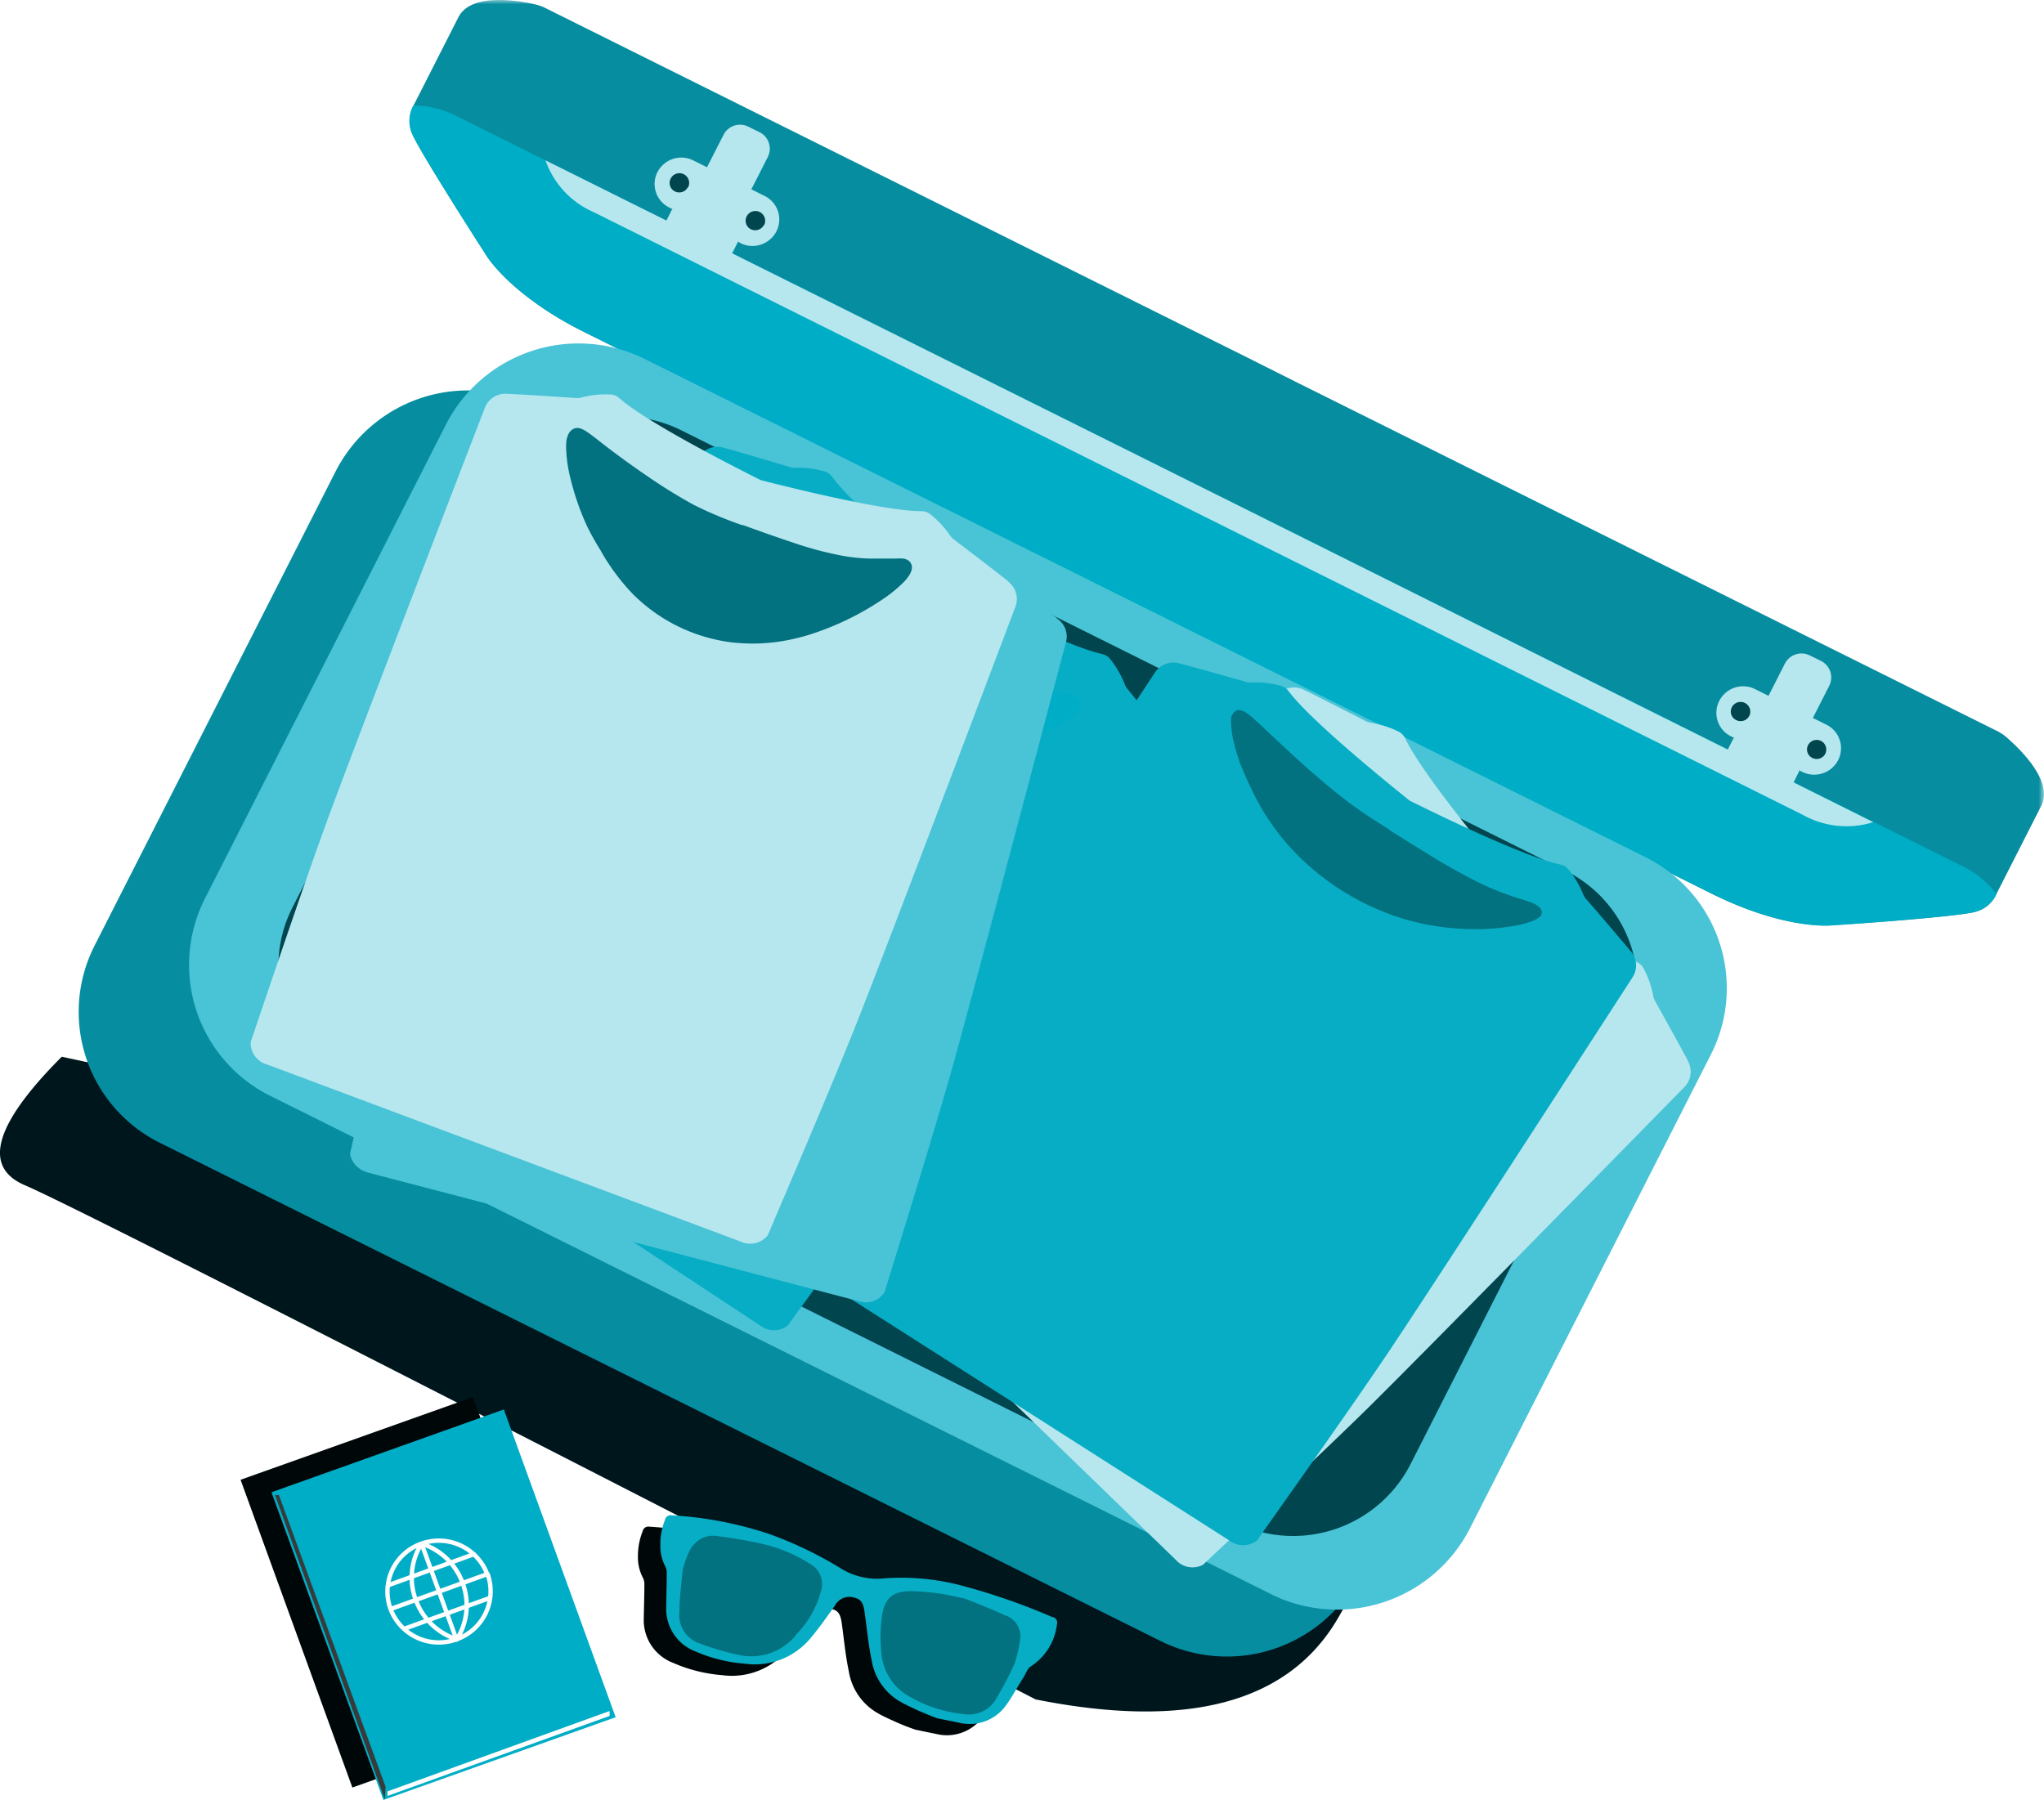
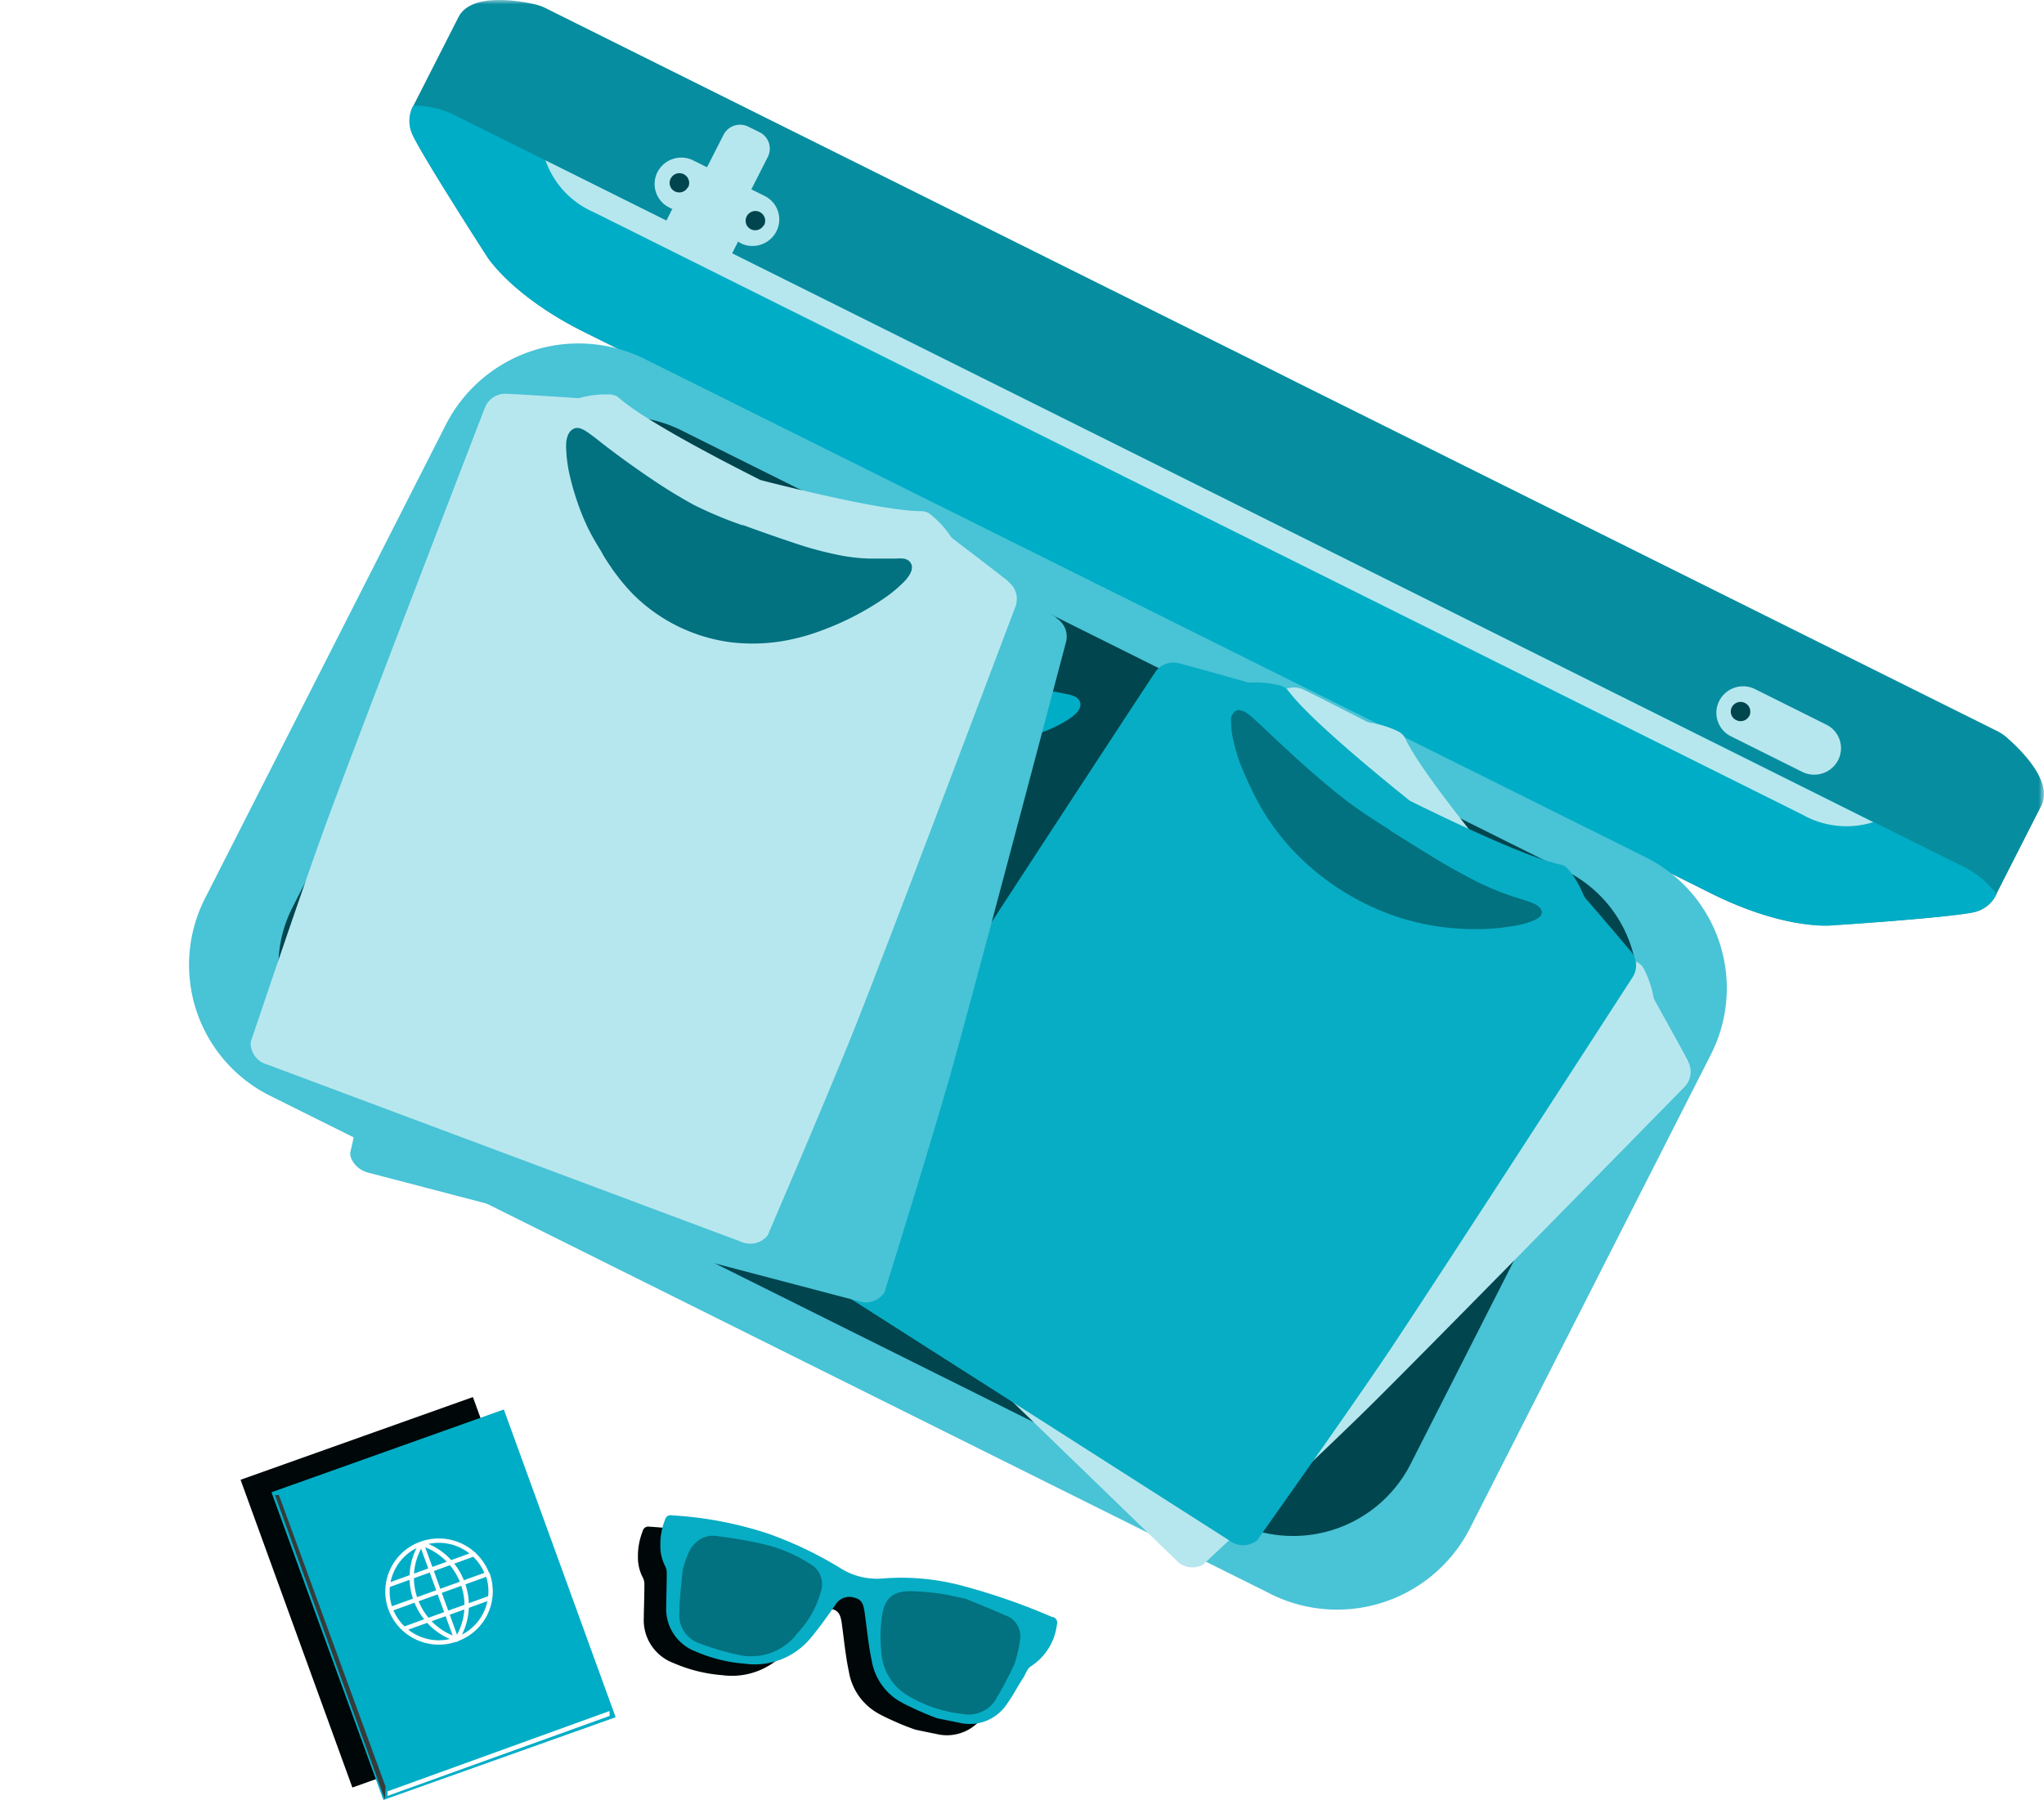
<svg xmlns="http://www.w3.org/2000/svg" id="Layer_1" data-name="Layer 1" viewBox="0 0 234 206.1">
  <defs>
    <filter id="filter-3" x="-110.9%" y="-85.7%" width="321.9%" height="271.4%">
      <feGaussianBlur stdDeviation="4.5" in="SourceGraphic" />
    </filter>
    <style>.cls-11,.cls-12,.cls-14,.cls-3,.cls-5,.cls-6,.cls-7,.cls-8{fill-rule:evenodd}.cls-3{fill:#078da0}.cls-5{fill:#00adc6}.cls-6{fill:#b7e7ee}.cls-7{fill:#49c3d6}.cls-8{fill:#01454e}.cls-11{fill:#07adc4}.cls-12{fill:#027180}.cls-14{fill:#000708}</style>
    <mask id="mask" x="46.88" y="0" maskUnits="userSpaceOnUse">
      <g transform="translate(-1.74 -1.41)">
        <g id="mask-2">
-           <path id="path-1" style="fill-rule:evenodd;fill:#fff" d="M48.61 1.41h187.13v105.98H48.61V1.41z" />
+           <path id="path-1" style="fill-rule:evenodd;fill:#fff" d="M48.61 1.41h187.13v105.98H48.61z" />
        </g>
      </g>
    </mask>
  </defs>
  <g id="Page-1">
    <g id="illu_TRAVEL" data-name="illu TRAVEL">
-       <path id="Path-14" d="M8.81 122.41Q-2.76 134 4.6 137.13T120.3 196q26.3 5.25 34.71-9.47a287.8 287.8 0 0 0 14.73-29.45Z" transform="translate(-1.74 -1.41)" style="fill:#00161d;fill-rule:evenodd" />
      <g id="Group-109">
        <g id="Group-54">
-           <path id="Fill-5" class="cls-3" d="M59.76 46.71a17 17 0 0 0-19.6 8.68l-27.6 54.31a16.74 16.74 0 0 0 7.53 22.59l114.47 57a17.07 17.07 0 0 0 22.81-7.46L185 127.54a16.7 16.7 0 0 0-4.64-20.76L59.76 46.71" transform="translate(-1.74 -1.41)" />
          <g style="mask:url(#mask)" id="Group-9">
            <path id="Fill-7" class="cls-3" d="m230.29 103.78 5.14-10.11c1.44-2.84-2.54-6.58-4-7.86a5.06 5.06 0 0 0-1.07-.7l-79.8-39.74-6.56-3.29L64.2 2.34a5.62 5.62 0 0 0-1.2-.43c-1.93-.44-7.33-1.37-8.78 1.47l-5.14 10.11a3.56 3.56 0 0 0-.26 3c.58 1.75 8.67 14.29 8.67 14.29s2.76 4.48 11.12 8.65l61.22 30.5 6.59 3.28 61.21 30.5c8.37 4.17 13.64 3.69 13.64 3.69s15-1 16.76-1.62a3.6 3.6 0 0 0 2.26-2" transform="translate(-1.74 -1.41)" />
          </g>
          <path id="Fill-10" class="cls-5" d="m226.11 100.45-82.63-41.17-89.21-44.45a11 11 0 0 0-5.19-1.34 3 3 0 0 0-.35.84 3.7 3.7 0 0 0 .09 2.14c.58 1.75 8.67 14.29 8.67 14.29s2.76 4.48 11.12 8.65l61.22 30.5 67.8 33.78c8.37 4.17 13.64 3.69 13.64 3.69s15-1 16.76-1.62a3.79 3.79 0 0 0 1.79-1.21 2.73 2.73 0 0 0 .47-.77 10.76 10.76 0 0 0-4.18-3.33" transform="translate(-1.74 -1.41)" />
          <path id="Fill-12" class="cls-6" d="M143.48 59.28 64.19 19.77a10.1 10.1 0 0 0 5.51 5.93l66.19 33 72.21 36a10.24 10.24 0 0 0 8.09.85Z" transform="translate(-1.74 -1.41)" />
          <path id="Fill-14" class="cls-7" d="m147.21 183.92-114.47-57a16.75 16.75 0 0 1-7.54-22.62L52.8 50a17.06 17.06 0 0 1 22.81-7.46l114.47 57a16.75 16.75 0 0 1 7.54 22.59L170 176.45a17.07 17.07 0 0 1-22.81 7.47" transform="translate(-1.74 -1.41)" />
          <path id="Fill-16" class="cls-8" d="M41.89 125.3a14.79 14.79 0 0 1-6.66-20l24.39-48a15.07 15.07 0 0 1 20.15-6.6l101.16 50.4a14.79 14.79 0 0 1 6.66 20l-24.39 48a15.09 15.09 0 0 1-20.15 6.6Z" transform="translate(-1.74 -1.41)" />
          <path id="Fill-18" class="cls-6" d="m86.55 29.25-8.15-4.06a3 3 0 0 1-1.4-4.06 3.07 3.07 0 0 1 4.11-1.35l8.15 4.06a3 3 0 0 1 1.36 4.07 3.08 3.08 0 0 1-4.11 1.34" transform="translate(-1.74 -1.41)" />
          <path class="cls-6" d="m85.49 27.55 4.15-8.17a2.1 2.1 0 0 0-.94-2.83l-1.28-.63a2.12 2.12 0 0 0-2.85.93L80.42 25l-1.74.38-.86 1.71a1 1 0 0 0 .47 1.42l5.63 2.8a1.06 1.06 0 0 0 1.42-.47l.87-1.71Z" transform="translate(-1.74 -1.41)" id="Fill-20" style="filter:url(#filter-3)" />
          <path id="Fill-22" class="cls-8" d="M89.19 27.18a1.13 1.13 0 0 1-1.49.48 1.09 1.09 0 0 1-.48-1.47 1.1 1.1 0 0 1 2 1" transform="translate(-1.74 -1.41)" />
          <path id="Fill-24" class="cls-8" d="M80.49 22.84a1.11 1.11 0 0 1-1.48.49 1.08 1.08 0 0 1-.49-1.47 1.1 1.1 0 0 1 2 1" transform="translate(-1.74 -1.41)" />
          <path id="Fill-26" class="cls-6" d="m208.06 89.79-8.14-4.06a3 3 0 0 1-1.36-4.06 3.07 3.07 0 0 1 4.11-1.35l8.14 4.06a3 3 0 0 1 1.36 4.07 3.08 3.08 0 0 1-4.11 1.34" transform="translate(-1.74 -1.41)" />
-           <path id="Fill-28" class="cls-6" d="m207 88.09 4.16-8.17a2.11 2.11 0 0 0-.95-2.83l-1.28-.63a2.13 2.13 0 0 0-2.85.93l-4.15 8.17-1.73.38-.87 1.71a1 1 0 0 0 .47 1.42l5.63 2.8a1.08 1.08 0 0 0 1.43-.46l.87-1.72Z" transform="translate(-1.74 -1.41)" />
-           <path id="Fill-30" class="cls-8" d="M210.7 87.72a1.11 1.11 0 0 1-1.48.48 1.08 1.08 0 0 1-.49-1.47 1.11 1.11 0 0 1 1.48-.48 1.1 1.1 0 0 1 .49 1.47" transform="translate(-1.74 -1.41)" />
          <path id="Fill-32" class="cls-8" d="M202 83.38a1.11 1.11 0 0 1-1.48.49 1.08 1.08 0 0 1-.52-1.47 1.1 1.1 0 0 1 2 1" transform="translate(-1.74 -1.41)" />
          <path id="Fill-34" class="cls-6" d="M195 122.91c-1.24-2.32-3.26-5.93-3.81-6.93a1.55 1.55 0 0 1-.19-.56 11.26 11.26 0 0 0-1.09-3.11 1.64 1.64 0 0 0-.81-.75c-3.48-1.5-11.07-7.2-15.29-10.47a1.48 1.48 0 0 1-.26-.24c-3.4-4.11-9.34-11.48-10.94-14.89a1.71 1.71 0 0 0-.78-.79 11.21 11.21 0 0 0-3.17-1 1.84 1.84 0 0 1-.56-.18c-1-.52-4.72-2.43-7.09-3.6a2.56 2.56 0 0 0-2.93.48c-5.93 6-31 31.25-36.54 37.09-6.32 6.64-16.94 18.36-17.35 18.78a2.51 2.51 0 0 0 .66 3.1l20.66 20 .17.16 20.65 20a2.56 2.56 0 0 0 3.15.57c.42-.42 12-11.22 18.54-17.62 5.76-5.64 30.66-31.06 36.56-37.08a2.49 2.49 0 0 0 .42-2.91" transform="translate(-1.74 -1.41)" />
          <path id="Fill-36" d="M164.74 100.89c1.7 1.09 3.4 2.18 5.12 3.22a39.55 39.55 0 0 0 5.31 2.79 21.73 21.73 0 0 0 2.82.95c1 .26 1.93.42 2.95.62a5.15 5.15 0 0 1 .81.24 1.21 1.21 0 0 1 .48.31.92.92 0 0 1 .28.73 1.28 1.28 0 0 1-.22.59 2.43 2.43 0 0 1-.31.38 4.73 4.73 0 0 1-.66.54 14.85 14.85 0 0 1-2.8 1.44 29.6 29.6 0 0 1-6 1.71c-1 .18-2 .34-3.07.43a23.19 23.19 0 0 1-3.12 0 20.68 20.68 0 0 1-6.17-1.22 19.33 19.33 0 0 1-9.6-7.83 22.49 22.49 0 0 1-1.44-2.75c-.22-.47-.4-1-.59-1.44s-.34-1-.47-1.47c-.3-1-.53-2-.73-3s-.37-2-.48-3-.16-2-.16-3.06A15.48 15.48 0 0 1 147 88a5.41 5.41 0 0 1 .21-.79 3 3 0 0 1 .39-.81 1.8 1.8 0 0 1 .4-.4 1.14 1.14 0 0 1 .65-.2 1.22 1.22 0 0 1 .6.2 2.27 2.27 0 0 1 .36.29 15.61 15.61 0 0 1 1 1.17l1 1.17q1.92 2.31 4 4.52c1.37 1.46 2.78 2.9 4.28 4.21a47.31 47.31 0 0 0 4.9 3.5" transform="translate(-1.74 -1.41)" style="fill:#037181;fill-rule:evenodd" />
          <path id="Fill-38" class="cls-11" d="M188.42 110.32c-1.68-2-4.39-5.17-5.13-6a1.9 1.9 0 0 1-.3-.51 11 11 0 0 0-1.69-2.84 1.64 1.64 0 0 0-.94-.57c-3.72-.79-12.3-4.87-17.1-7.24a1.57 1.57 0 0 1-.3-.2c-4.16-3.35-11.46-9.4-13.72-12.43a1.62 1.62 0 0 0-.92-.61 11.27 11.27 0 0 0-3.3-.36 1.47 1.47 0 0 1-.59-.06c-1.1-.31-5.11-1.45-7.67-2.13a2.55 2.55 0 0 0-2.77 1c-4.62 7-24.09 36.74-28.35 43.56-4.85 7.75-12.9 21.33-13.22 21.82a2.51 2.51 0 0 0 1.27 2.91L118 162.17l.2.13 24.26 15.49a2.59 2.59 0 0 0 3.2 0c.32-.5 9.49-13.36 14.62-20.94 4.51-6.66 23.79-36.48 28.36-43.54a2.49 2.49 0 0 0-.17-2.94" transform="translate(-1.74 -1.41)" />
          <path id="Fill-40" class="cls-12" d="M160.82 96.47c1.71 1.07 3.42 2.14 5.14 3.19s3.46 2 5.23 2.89c.89.42 1.79.8 2.69 1.14s1.79.6 2.74.91a8 8 0 0 1 .77.3 2 2 0 0 1 .48.31 1 1 0 0 1 .38.59.63.63 0 0 1-.09.41 1.17 1.17 0 0 1-.21.23 2.6 2.6 0 0 1-.5.31 9.52 9.52 0 0 1-2.24.65 24.54 24.54 0 0 1-5 .39c-.86 0-1.75-.06-2.66-.15a28 28 0 0 1-2.78-.43 27.6 27.6 0 0 1-5.72-1.85 29.28 29.28 0 0 1-5.43-3.17 28.47 28.47 0 0 1-4.52-4.14 26.66 26.66 0 0 1-1.78-2.29c-.28-.39-.53-.78-.78-1.17s-.47-.78-.68-1.17c-.44-.78-.82-1.57-1.18-2.34s-.69-1.57-1-2.34a23.42 23.42 0 0 1-.69-2.32 10.08 10.08 0 0 1-.31-2.28 2.59 2.59 0 0 1 0-.56A1.31 1.31 0 0 1 143 83a.82.82 0 0 1 .28-.23.84.84 0 0 1 .54 0 1.58 1.58 0 0 1 .57.24 3.12 3.12 0 0 1 .38.27c.43.35.77.69 1.13 1l1.06 1q2.12 2 4.34 4c1.48 1.3 3 2.6 4.57 3.8s3.28 2.3 5 3.37" transform="translate(-1.74 -1.41)" />
-           <path id="Fill-42" class="cls-11" d="M135.79 86.36c-1.65-2-4.31-5.23-5-6.1a1.57 1.57 0 0 1-.29-.52 11.46 11.46 0 0 0-1.65-2.85 1.66 1.66 0 0 0-.94-.59c-3.71-.84-12.23-5-17-7.47a2.61 2.61 0 0 1-.3-.2C106.46 65.23 99.25 59.07 97 56a1.63 1.63 0 0 0-.91-.63 11.42 11.42 0 0 0-3.3-.4 1.68 1.68 0 0 1-.59-.07c-1.1-.33-5.09-1.52-7.64-2.23a2.53 2.53 0 0 0-2.78 1c-4.72 7-24.59 36.41-28.95 43.17-5 7.69-13.19 21.16-13.52 21.65a2.5 2.5 0 0 0 1.23 2.92l24 15.82.2.13 24 15.81a2.58 2.58 0 0 0 3.2 0c.33-.49 9.67-13.23 14.91-20.73 4.6-6.6 24.29-36.16 28.95-43.16a2.48 2.48 0 0 0-.13-2.94" transform="translate(-1.74 -1.41)" />
          <path id="Fill-44" class="cls-5" d="M107.61 73.3c1.7 1.08 3.4 2.17 5.12 3.21a40.8 40.8 0 0 0 5.31 2.8 23.31 23.31 0 0 0 2.82.94c1 .26 1.93.42 3 .63a4.4 4.4 0 0 1 .81.23 1.49 1.49 0 0 1 .48.31 1 1 0 0 1 .28.74 1.46 1.46 0 0 1-.22.59 2.33 2.33 0 0 1-.31.37 5.22 5.22 0 0 1-.66.54 14.9 14.9 0 0 1-2.8 1.45 29.79 29.79 0 0 1-6 1.71c-1 .18-2 .33-3.07.42a25 25 0 0 1-3.12.06 20.69 20.69 0 0 1-6.17-1.23 19.24 19.24 0 0 1-9.6-7.82A22.69 22.69 0 0 1 92 75.49c-.22-.47-.39-1-.58-1.44s-.34-1-.47-1.47c-.3-1-.53-2-.73-3s-.37-2-.48-3-.16-2-.16-3.06a15.52 15.52 0 0 1 .26-3.1 6.18 6.18 0 0 1 .21-.79 3.32 3.32 0 0 1 .39-.81 1.8 1.8 0 0 1 .39-.39 1.13 1.13 0 0 1 .65-.19 1 1 0 0 1 .6.2 2.17 2.17 0 0 1 .36.29 15.61 15.61 0 0 1 1 1.17l.95 1.16q1.92 2.32 4 4.52a56.65 56.65 0 0 0 4.28 4.21 46.34 46.34 0 0 0 4.9 3.51" transform="translate(-1.74 -1.41)" />
          <path id="Fill-46" class="cls-7" d="M122.72 72.15c-2.22-1.42-5.78-3.58-6.76-4.18a1.63 1.63 0 0 1-.44-.39A11.09 11.09 0 0 0 113 65.4a1.63 1.63 0 0 0-1.08-.26c-3.78.39-13.21-.87-18.51-1.66a2 2 0 0 1-.35-.09c-5-1.91-13.83-5.44-16.92-7.63a1.69 1.69 0 0 0-1.07-.3 11.48 11.48 0 0 0-3.25.67 1.68 1.68 0 0 1-.58.13c-1.15 0-5.32.18-8 .32A2.5 2.5 0 0 0 61 58.42c-2.2 8.11-11.45 42.31-13.38 50.1-2.2 8.85-5.62 24.23-5.77 24.8s.51 2 2.11 2.38l27.91 7.3.23.06 27.9 7.33a2.56 2.56 0 0 0 3-1c.16-.56 4.86-15.6 7.38-24.37 2.21-7.72 11.26-42 13.4-50.1a2.48 2.48 0 0 0-1.09-2.73" transform="translate(-1.74 -1.41)" />
          <path id="Fill-48" d="M91.8 68.76c2 .48 3.92 1 5.89 1.41a40.43 40.43 0 0 0 5.93 1 21.17 21.17 0 0 0 3 0c1-.06 2-.22 3-.35a5.5 5.5 0 0 1 .84 0 1.52 1.52 0 0 1 .56.14 1 1 0 0 1 .5.61 1.45 1.45 0 0 1 0 .63 2.75 2.75 0 0 1-.18.46 4.6 4.6 0 0 1-.44.72 15.53 15.53 0 0 1-2.18 2.25 29.13 29.13 0 0 1-5.08 3.52c-.89.49-1.82 1-2.77 1.38a25.71 25.71 0 0 1-2.94 1 20.5 20.5 0 0 1-6.24.8 19.24 19.24 0 0 1-6.18-1.22A19.46 19.46 0 0 1 80 77.94a22 22 0 0 1-2.27-2.15c-.36-.37-.68-.78-1-1.17s-.63-.82-.92-1.24c-.6-.84-1.15-1.72-1.66-2.59s-1-1.79-1.43-2.71-.82-1.88-1.16-2.85a15.7 15.7 0 0 1-.75-3 5.32 5.32 0 0 1-.06-.81 2.85 2.85 0 0 1 .11-.89 1.39 1.39 0 0 1 .24-.49 1.1 1.1 0 0 1 .55-.4 1.21 1.21 0 0 1 .63 0 2.25 2.25 0 0 1 .44.16c.51.25.92.52 1.36.78l1.28.8c1.72 1 3.46 2.06 5.23 3A58.8 58.8 0 0 0 86 67a47.62 47.62 0 0 0 5.78 1.76" transform="translate(-1.74 -1.41)" style="fill:#e08da2;fill-rule:evenodd" />
          <path id="Fill-50" class="cls-6" d="M117.2 68c-2.07-1.64-5.38-4.15-6.29-4.84a1.81 1.81 0 0 1-.4-.43 10.8 10.8 0 0 0-2.25-2.42 1.68 1.68 0 0 0-1.05-.37c-3.8 0-13.06-2.2-18.25-3.52a2.26 2.26 0 0 1-.33-.13c-4.78-2.41-13.2-6.81-16-9.3a1.65 1.65 0 0 0-1-.41 11.24 11.24 0 0 0-3.31.34 1.68 1.68 0 0 1-.59.07c-1.14-.08-5.3-.36-8-.49a2.51 2.51 0 0 0-2.48 1.6C54.2 56 41.46 89.07 38.74 96.62c-3.1 8.59-8.09 23.54-8.3 24.09a2.54 2.54 0 0 0 1.86 2.58l27 10.1.22.08 27 10.1a2.58 2.58 0 0 0 3.12-.72c.21-.55 6.45-15 9.86-23.51 3-7.45 15.52-40.61 18.49-48.47a2.48 2.48 0 0 0-.8-2.83" transform="translate(-1.74 -1.41)" />
          <path id="Fill-52" class="cls-12" d="M86.79 61.53c1.9.69 3.8 1.37 5.71 2a40.17 40.17 0 0 0 5.81 1.54 21.06 21.06 0 0 0 3 .3h3a5 5 0 0 1 .84 0 1.4 1.4 0 0 1 .54.19 1 1 0 0 1 .44.66 1.3 1.3 0 0 1-.08.62 2.26 2.26 0 0 1-.22.44 5.17 5.17 0 0 1-.52.67 15.2 15.2 0 0 1-2.4 2 32.68 32.68 0 0 1-8.31 4.07 24.09 24.09 0 0 1-3 .75 21 21 0 0 1-6.28.17 19.38 19.38 0 0 1-11.12-5.5 22.8 22.8 0 0 1-2-2.37c-.32-.41-.6-.85-.89-1.28s-.55-.87-.79-1.32a30.71 30.71 0 0 1-1.52-2.7 28.1 28.1 0 0 1-1.15-2.84A30.17 30.17 0 0 1 67 56a16.34 16.34 0 0 1-.44-3.07 7.58 7.58 0 0 1 0-.82 2.94 2.94 0 0 1 .2-.87 1.58 1.58 0 0 1 .29-.47 1.15 1.15 0 0 1 .58-.34 1.17 1.17 0 0 1 .64.07 3.29 3.29 0 0 1 .42.2c.47.29.86.6 1.27.91l1.19.93c1.6 1.22 3.23 2.4 4.89 3.52a58.86 58.86 0 0 0 5.13 3.16 44.65 44.65 0 0 0 5.56 2.33" transform="translate(-1.74 -1.41)" />
        </g>
        <g id="Group-108">
          <path id="Fill-58" class="cls-14" d="m66.94 195.2-26.6 9.48-12.8-35.24 26.6-9.47 12.8 35.23z" />
          <path id="Fill-60" class="cls-5" d="m70.48 196.63-26.59 9.47-12.81-35.23 26.6-9.48 12.8 35.24z" />
          <path id="Stroke-62" d="m50 178.16 4 11Zm7.56 3.48-11.07 4ZM56 179.37l-9.85 3.57Zm1.85 5L48 187.92ZM50 178.16a7.28 7.28 0 0 0-.66 6.45 7.38 7.38 0 0 0 4.7 4.51 7.28 7.28 0 0 0 .66-6.45 7.39 7.39 0 0 0-4.7-4.51Zm7.56 3.48a5.83 5.83 0 0 1-3.56 7.48 5.9 5.9 0 0 1-7.55-3.48 5.81 5.81 0 0 1 3.55-7.48 5.92 5.92 0 0 1 7.51 3.48Z" transform="translate(-1.74 -1.41)" style="fill:none;stroke:#fefefe;stroke-linecap:round;stroke-linejoin:round;stroke-width:.5px" />
          <path id="Fill-64" style="fill:#fefefe;fill-rule:evenodd" d="M44.36 205.64v-.52l25.42-9.2.01.56-25.43 9.16z" />
          <path id="Fill-66" style="fill:#363c3c;fill-rule:evenodd" d="m31.48 171.19 12.58 34.85.08-1.46-12.21-33.39h-.45z" />
          <path id="Fill-100" class="cls-14" d="M119.66 187.87a72.69 72.69 0 0 0-10.06-3.53 27 27 0 0 0-9.24-.92 7.82 7.82 0 0 1-4.92-1.11 43.33 43.33 0 0 0-8.37-4 43.61 43.61 0 0 0-11-2.09.66.66 0 0 0-.76.53 7.7 7.7 0 0 0-.54 2.9 5 5 0 0 0 .55 2.38 1.56 1.56 0 0 1 .19.76c0 1.31-.05 2.63-.07 3.94a5.23 5.23 0 0 0 3.37 5.09 17.22 17.22 0 0 0 5.59 1.4 8.27 8.27 0 0 0 7.51-2.93c1-1.19 1.9-2.5 2.82-3.77a1.85 1.85 0 0 1 2.06-.92c.86.19 1.15.54 1.31 1.64.26 1.86.43 3.74.82 5.58a6.73 6.73 0 0 0 3.23 4.71l.28.16.3.16c.41.2.86.42 1.32.62a26 26 0 0 0 2.51 1c.78.16 1.56.33 2.34.48a5.07 5.07 0 0 0 5.39-2c.75-1 1.31-2.13 2-3.19.26-.43.43-1 .81-1.25a6.62 6.62 0 0 0 3-4.81.66.66 0 0 0-.47-.84" transform="translate(-1.74 -1.41)" />
          <path id="Fill-102" class="cls-11" d="M122.25 186.59a73.28 73.28 0 0 0-10.07-3.53 27 27 0 0 0-9.24-.92A7.83 7.83 0 0 1 98 181a43.92 43.92 0 0 0-8.37-4 43.16 43.16 0 0 0-11-2.08.65.65 0 0 0-.76.52 7.5 7.5 0 0 0-.53 2.9 4.89 4.89 0 0 0 .54 2.38 1.56 1.56 0 0 1 .19.76c0 1.32-.05 2.63-.06 3.94a5.2 5.2 0 0 0 3.36 5.09 17.49 17.49 0 0 0 5.63 1.4 8.3 8.3 0 0 0 7.52-2.91c1-1.18 1.91-2.49 2.82-3.77a1.85 1.85 0 0 1 2.06-.92c.87.19 1.15.55 1.31 1.64.27 1.86.43 3.74.82 5.58a6.73 6.73 0 0 0 3.23 4.71c.09 0 .18.11.29.16l.3.16 1.32.63c1.26.56 2.5 1.05 2.51 1l2.34.47a5.09 5.09 0 0 0 5.4-2c.74-1 1.3-2.13 2-3.19.26-.43.43-1 .82-1.25a6.62 6.62 0 0 0 3-4.81.66.66 0 0 0-.46-.84" transform="translate(-1.74 -1.41)" />
          <path id="Fill-104" class="cls-12" d="M117.88 191.93a41.31 41.31 0 0 1-2.29 4.31 3.66 3.66 0 0 1-3.72 1.41 15.14 15.14 0 0 1-6.66-2.38 6.28 6.28 0 0 1-2.58-4.73 17.1 17.1 0 0 1 .07-4c.32-2.3 1.36-3.05 3.81-2.92 1 .05 1.93.13 2.88.27s1.89.38 2.84.57c0 0 2.74 1.08 4.43 1.85l.21.1h.07l.19.09a2.48 2.48 0 0 1 1.41 2.08 1.4 1.4 0 0 1 0 .46 15.15 15.15 0 0 1-.64 2.84" transform="translate(-1.74 -1.41)" />
          <path id="Fill-106" class="cls-12" d="M92.88 188.62a6.62 6.62 0 0 1-6.76 2.24 29.09 29.09 0 0 1-4.36-1.3 3.4 3.4 0 0 1-2.24-3.56c0-1.6.23-3.2.37-4.8 0 0 .58-2.33 1.3-2.93a2.8 2.8 0 0 1 2.41-1 52.38 52.38 0 0 1 5.44.93 17.1 17.1 0 0 1 5.48 2.31 2.63 2.63 0 0 1 1.25 2.93 11.18 11.18 0 0 1-2.9 5.14" transform="translate(-1.74 -1.41)" />
        </g>
      </g>
    </g>
  </g>
</svg>